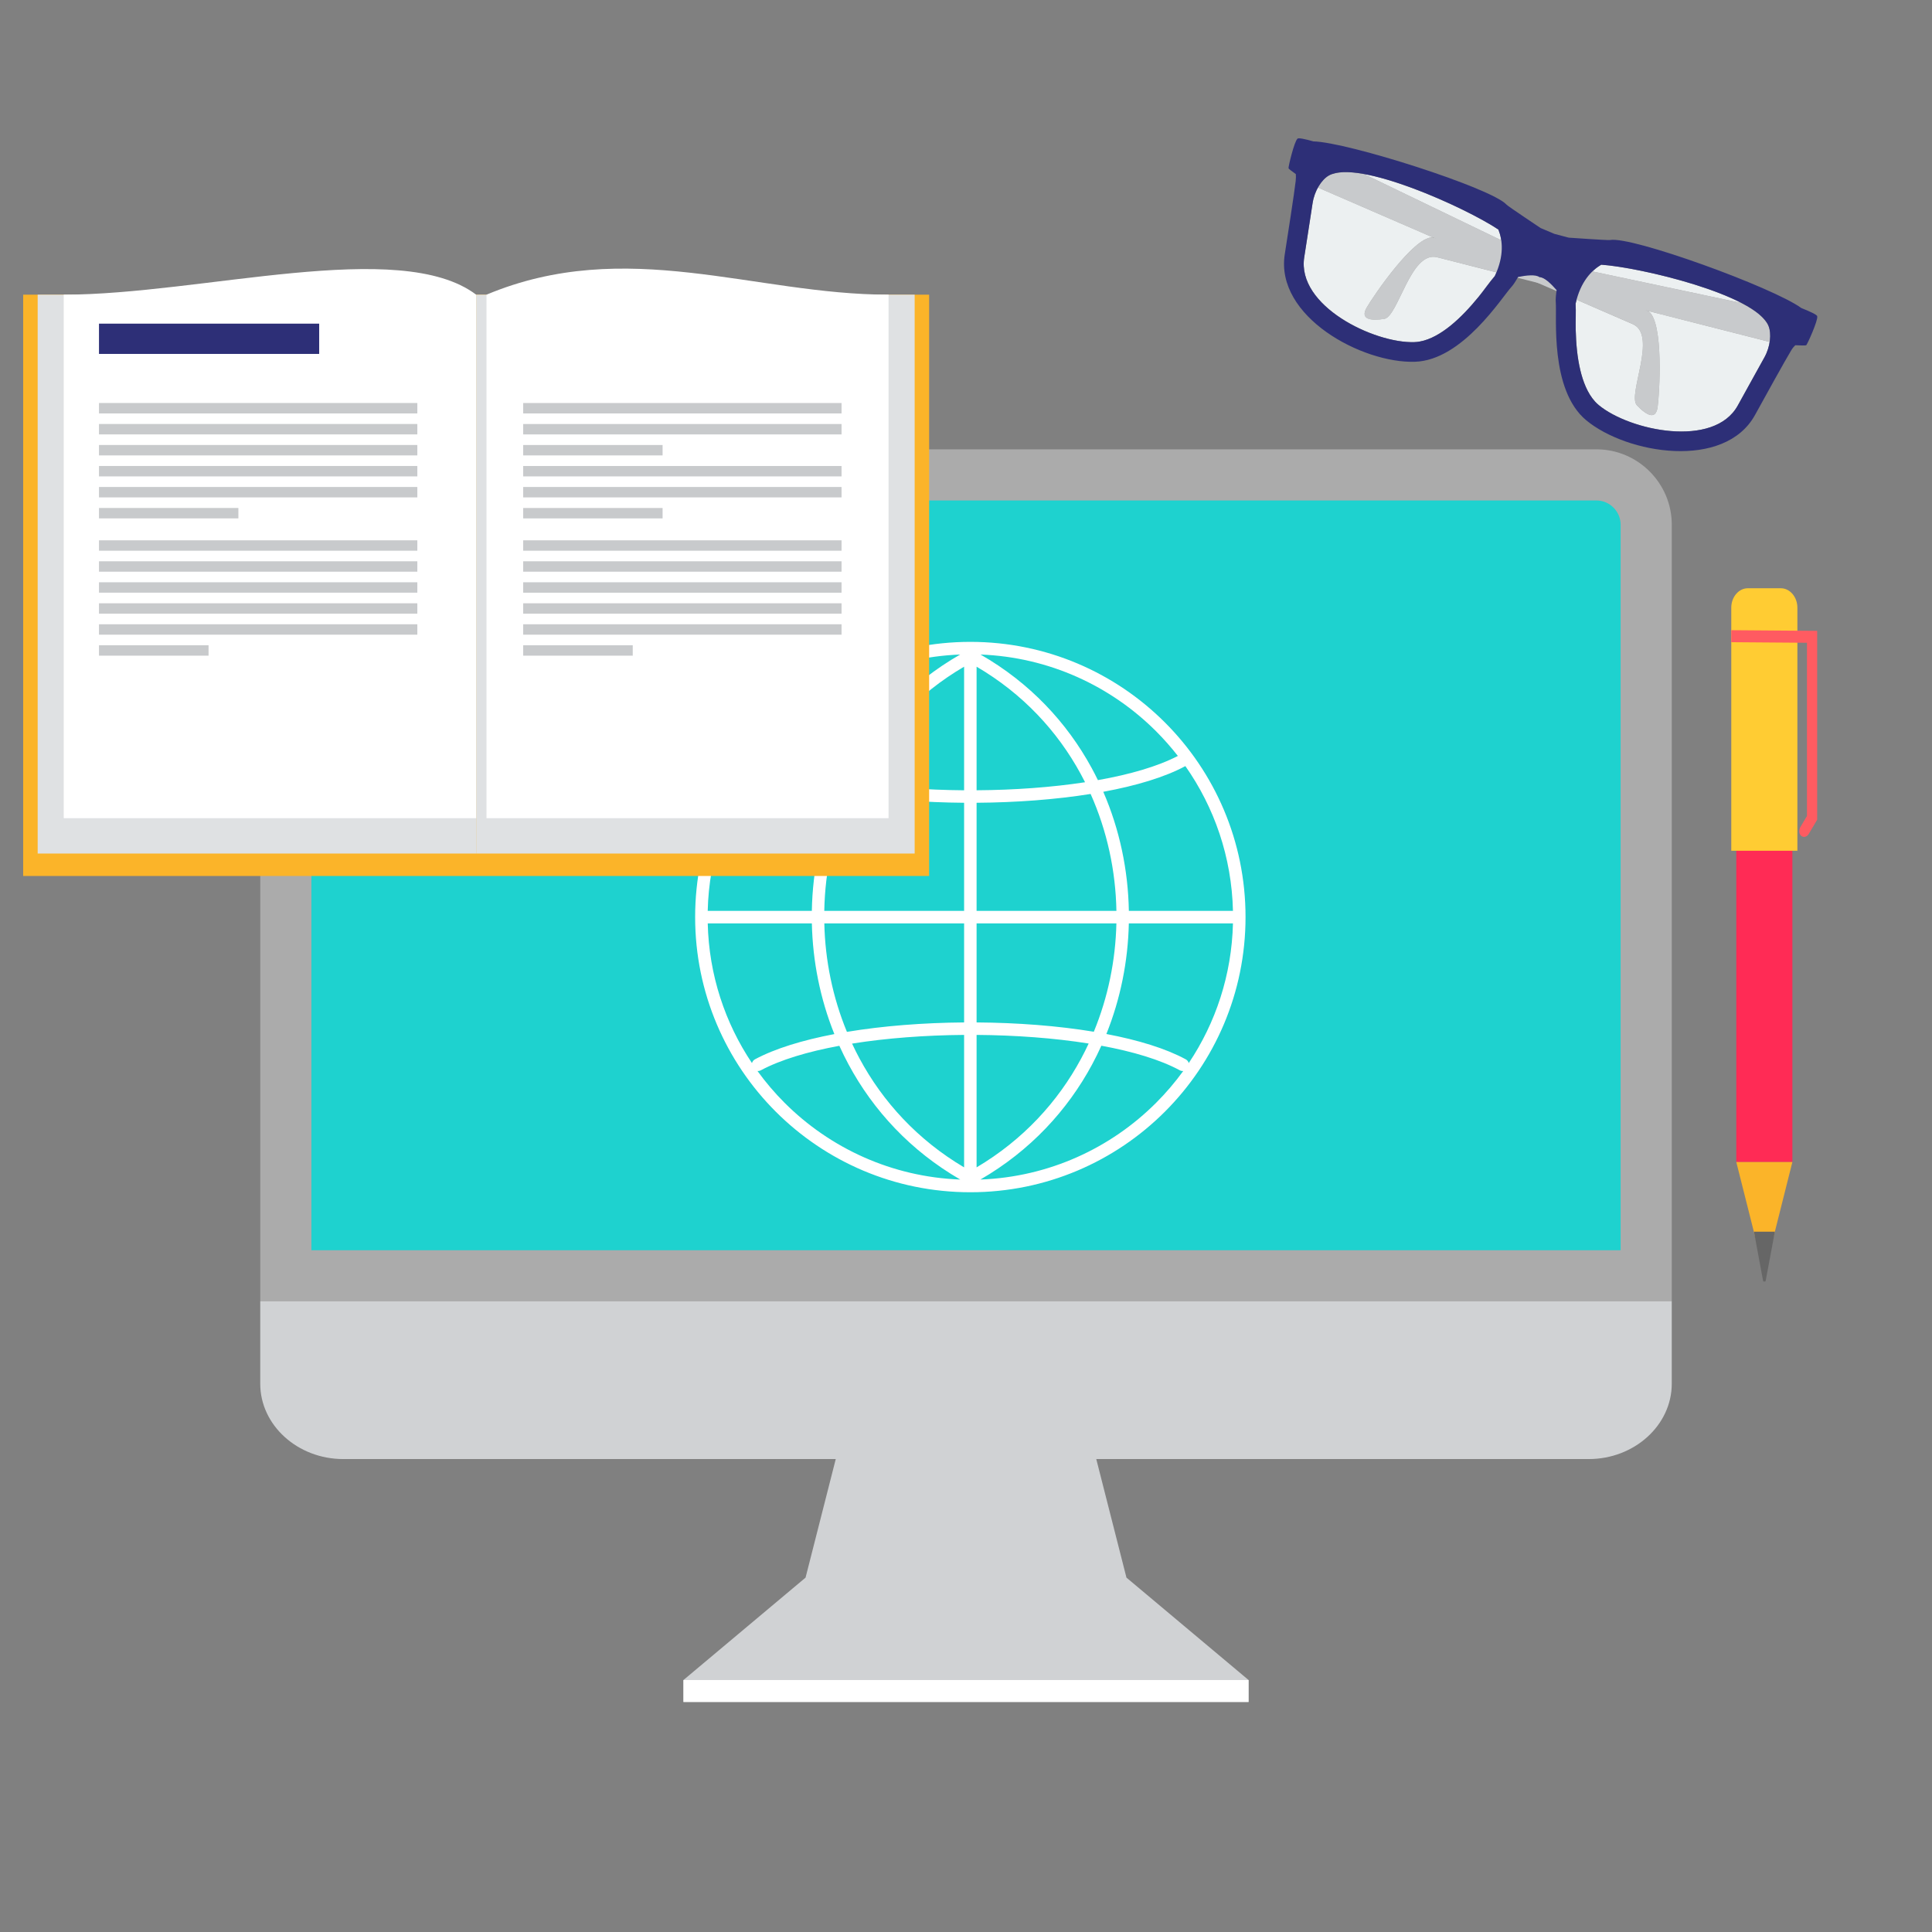
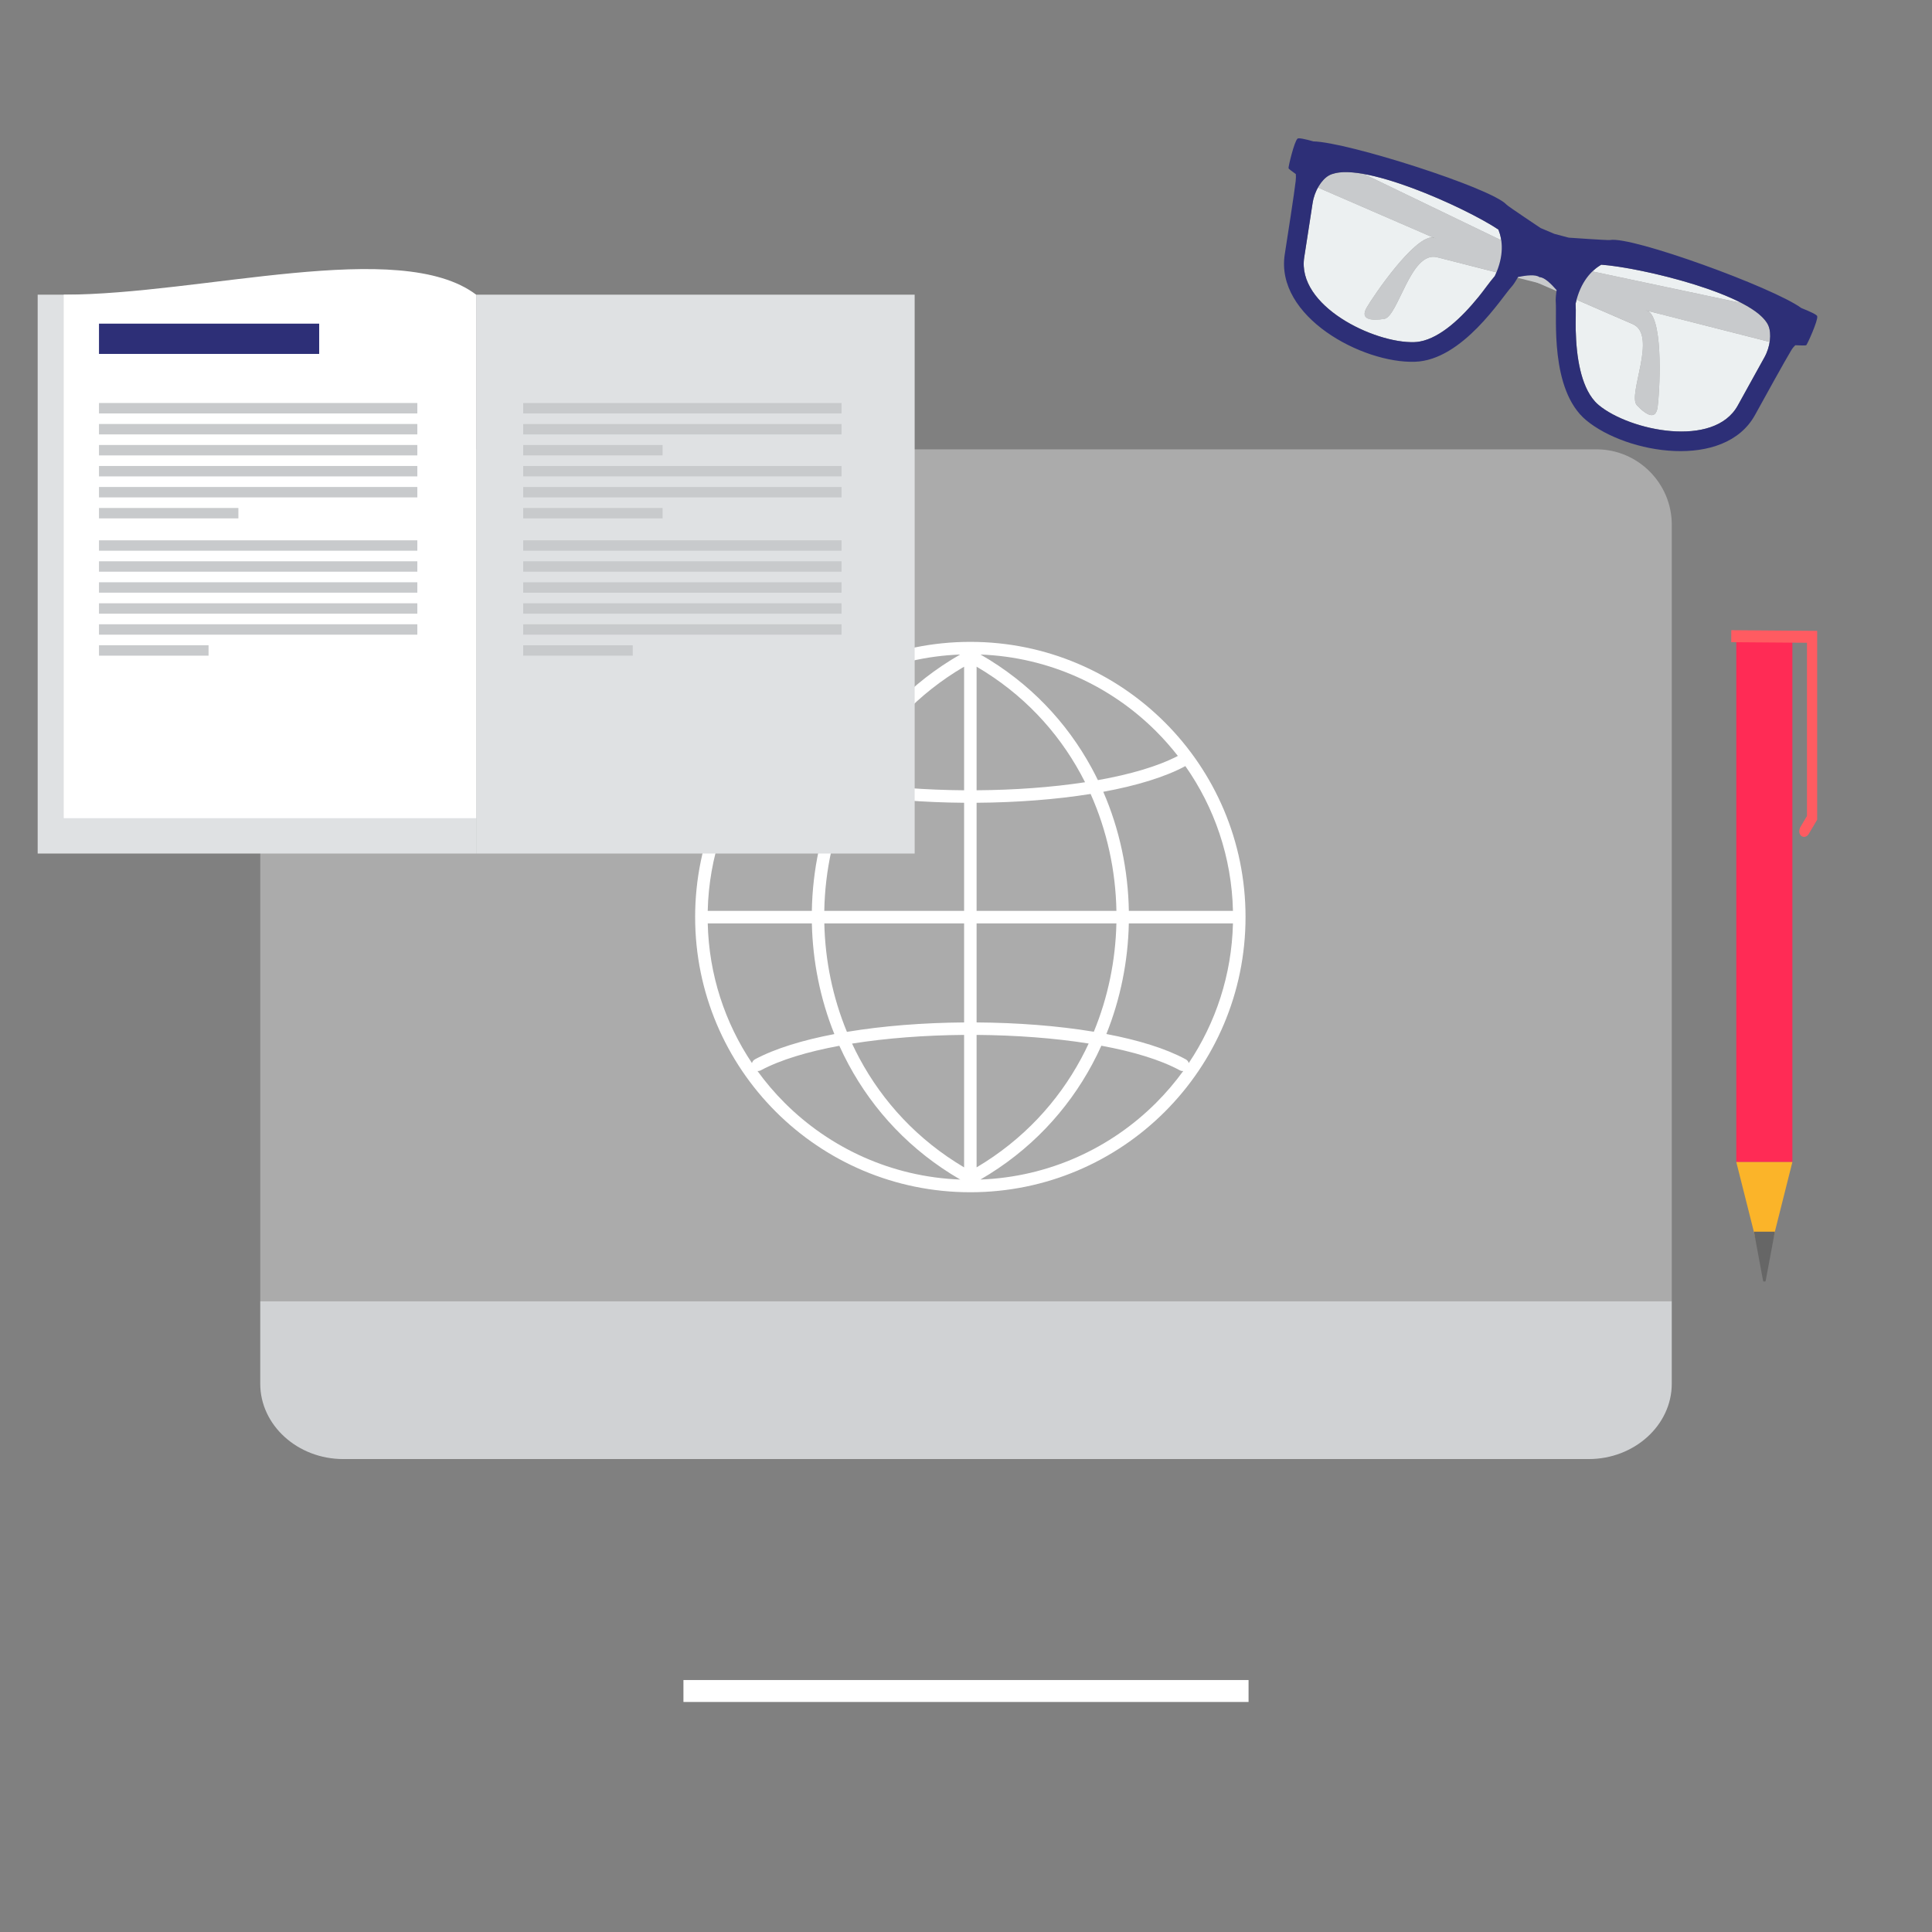
<svg xmlns="http://www.w3.org/2000/svg" width="96" height="96" viewBox="0 0 96 96" fill="none">
  <rect x="0" y="0" width="96" height="96" fill="#808080" stroke="none" />
-   <path d="M41.833 71.303L40.028 78.391L33.96 83.48V84.57H48H62.041V83.48L55.973 78.391L54.168 71.303L48.001 71.212L41.833 71.303Z" fill="#D0D2D4" />
  <path d="M33.96 83.48V84.57H48H62.04V83.48H33.96Z" fill="white" />
  <path d="M16.674 22.327H79.327C81.386 22.327 83.07 24.011 83.07 26.07V64.665H12.932V26.07C12.932 24.011 14.616 22.327 16.674 22.327H16.674Z" fill="#ABABAB" />
-   <path d="M15.473 62.123H80.528V26.069C80.528 25.413 79.983 24.868 79.327 24.868H16.674C16.018 24.868 15.473 25.413 15.473 26.069V62.123H15.473Z" fill="#1ED2CF" />
  <path d="M83.069 64.664V68.757C83.069 70.816 81.213 72.5 78.944 72.5H17.056C14.787 72.5 12.931 70.816 12.931 68.757V64.664H83.069Z" fill="#D0D2D4" />
  <path d="M48.216 31.894C51.992 31.894 55.411 33.425 57.885 35.899C60.359 38.373 61.89 41.792 61.89 45.568C61.89 49.344 60.359 52.763 57.885 55.237C55.411 57.711 51.992 59.242 48.216 59.242C44.44 59.242 41.021 57.711 38.546 55.237C36.072 52.763 34.541 49.343 34.541 45.568C34.541 41.792 36.072 38.373 38.546 35.899C41.021 33.425 44.44 31.894 48.216 31.894ZM58.917 52.636C58.994 52.677 59.046 52.746 59.068 52.824C60.403 50.83 61.204 48.448 61.265 45.883H56.091C56.05 47.758 55.678 49.628 54.975 51.379C56.556 51.68 57.926 52.098 58.917 52.636ZM58.794 53.218C58.736 53.222 58.676 53.211 58.621 53.181C57.654 52.657 56.298 52.251 54.726 51.961C54.585 52.274 54.432 52.583 54.269 52.888C53.039 55.176 51.187 57.18 48.716 58.611C52.122 58.483 55.194 57.05 57.446 54.798C57.936 54.308 58.387 53.78 58.794 53.218V53.218ZM47.716 58.612C45.244 57.181 43.392 55.176 42.163 52.889C42 52.586 41.849 52.278 41.707 51.965C40.138 52.255 38.782 52.66 37.808 53.181C37.754 53.21 37.695 53.221 37.638 53.217C38.045 53.779 38.496 54.308 38.986 54.798C41.239 57.05 44.311 58.483 47.716 58.611L47.716 58.612ZM37.365 52.825C37.387 52.746 37.439 52.676 37.517 52.635C38.514 52.101 39.883 51.684 41.459 51.383C40.754 49.631 40.382 47.759 40.341 45.883H35.167C35.227 48.448 36.029 50.831 37.365 52.825V52.825ZM35.167 45.262H40.34C40.375 43.232 40.8 41.21 41.613 39.339C39.98 39.037 38.56 38.614 37.532 38.066C36.094 40.111 35.228 42.587 35.166 45.262H35.167ZM37.905 37.563C38.907 38.079 40.29 38.477 41.88 38.76C41.978 38.558 42.081 38.358 42.188 38.161C43.418 35.902 45.258 33.929 47.71 32.523C44.306 32.653 41.237 34.086 38.986 36.337C38.6 36.723 38.24 37.132 37.905 37.563ZM48.722 32.523C51.174 33.929 53.015 35.902 54.244 38.161C54.352 38.36 54.455 38.561 54.554 38.764C56.148 38.482 57.531 38.081 58.527 37.562C58.192 37.132 57.831 36.723 57.446 36.337C55.194 34.086 52.125 32.653 48.721 32.523L48.722 32.523ZM58.9 38.067C57.879 38.617 56.459 39.043 54.821 39.344C55.633 41.214 56.057 43.235 56.092 45.262H61.265C61.204 42.587 60.338 40.112 58.9 38.067ZM48.526 33.127V39.268C50.396 39.256 52.252 39.123 53.916 38.869C53.846 38.73 53.774 38.593 53.7 38.457C52.543 36.33 50.818 34.468 48.526 33.127ZM48.526 39.889V45.261H55.474C55.438 43.268 55.01 41.282 54.192 39.451C52.446 39.73 50.491 39.876 48.527 39.889H48.526ZM48.526 45.883V50.804C50.55 50.817 52.565 50.971 54.351 51.267C55.057 49.555 55.431 47.722 55.473 45.883H48.526ZM48.526 51.424V58.006C50.833 56.64 52.566 54.749 53.724 52.594C53.855 52.35 53.979 52.103 54.095 51.852C52.386 51.58 50.463 51.438 48.526 51.424H48.526ZM47.906 58.006V51.424C45.971 51.439 44.049 51.583 42.339 51.856C42.454 52.105 42.578 52.352 42.708 52.594C43.866 54.749 45.599 56.641 47.906 58.006ZM47.906 50.804V45.883H40.96C41.001 47.724 41.376 49.56 42.083 51.273C43.871 50.976 45.885 50.819 47.906 50.804H47.906V50.804ZM47.906 45.262V39.889C45.944 39.874 43.99 39.727 42.242 39.447C41.422 41.278 40.994 43.266 40.958 45.262H47.906V45.262ZM47.906 39.268V33.127C45.614 34.468 43.889 36.331 42.732 38.457C42.658 38.592 42.587 38.728 42.518 38.865C44.183 39.12 46.039 39.254 47.906 39.269V39.268Z" fill="white" />
-   <path d="M1.151 14.642H46.168V43.527H1.151V14.642Z" fill="#FBB429" />
  <path d="M86.276 57.742H89.062V31.765H86.276V57.742Z" fill="#FF2B55" />
  <path d="M87.67 63.276L89.062 57.742H86.276L87.67 63.276Z" fill="#FBB429" />
-   <path d="M86.848 29.23H88.49C88.941 29.23 89.311 29.665 89.311 30.197V42.274H86.026V30.197C86.026 29.665 86.395 29.23 86.847 29.23H86.848Z" fill="#FFCC33" />
  <path d="M87.614 63.676H87.729L88.192 61.201H87.153L87.613 63.676H87.614Z" fill="#666666" />
-   <path d="M86.028 31.314L90.042 31.345L90.294 31.347V31.642V40.638V40.73L90.248 40.809L89.868 41.449C89.673 41.746 89.266 41.518 89.453 41.108L89.787 40.546V31.939L86.025 31.91L86.027 31.314V31.314H86.028Z" fill="#FF5B61" />
+   <path d="M86.028 31.314L90.042 31.345L90.294 31.347V31.642V40.638V40.73L90.248 40.809L89.868 41.449C89.673 41.746 89.266 41.518 89.453 41.108L89.787 40.546V31.939L86.025 31.91L86.027 31.314H86.028Z" fill="#FF5B61" />
  <path d="M45.449 14.642H23.661V42.412H45.449V14.642Z" fill="#DFE1E3" />
-   <path d="M44.152 14.642C37.493 14.642 31.133 11.729 24.174 14.642V40.655H44.152V14.642Z" fill="white" />
  <path d="M1.872 14.642H23.66V42.412H1.872V14.642Z" fill="#DFE1E3" />
  <path d="M3.167 14.642C9.997 14.642 19.869 11.78 23.66 14.642V40.655H3.167V14.642Z" fill="white" />
  <path d="M4.919 16.082H15.86V17.586H4.919V16.082Z" fill="#2D2F77" />
  <path d="M4.919 26.848H20.737V27.365H4.919V26.848ZM25.997 26.848H41.816V27.365H25.997V26.848ZM25.997 20.026H41.816V20.543H25.997V20.026ZM25.997 25.242H32.924V25.759H25.997V25.242ZM25.997 24.198H41.816V24.715H25.997V24.198ZM25.997 23.155H41.816V23.672H25.997V23.155ZM25.997 22.112H32.924V22.629H25.997V22.112ZM25.997 21.069H41.816V21.586H25.997V21.069ZM25.997 32.063H31.441V32.58H25.997V32.063ZM25.997 31.02H41.816V31.537H25.997V31.02ZM25.997 29.977H41.816V30.494H25.997V29.977ZM25.997 28.933H41.816V29.451H25.997V28.933ZM25.997 27.89H41.816V28.407H25.997V27.89ZM4.919 20.025H20.737V20.543H4.919V20.025ZM4.919 25.241H11.845V25.758H4.919V25.241ZM4.919 24.198H20.737V24.715H4.919V24.198ZM4.919 23.154H20.737V23.672H4.919V23.154ZM4.919 22.111H20.737V22.629H4.919V22.111ZM4.919 21.068H20.737V21.585H4.919V21.068ZM4.919 32.062H10.363V32.58H4.919V32.062ZM4.919 31.02H20.737V31.537H4.919V31.02ZM4.919 29.977H20.737V30.494H4.919V29.977ZM4.919 28.933H20.737V29.45H4.919V28.933ZM4.919 27.89H20.737V28.407H4.919V27.89Z" fill="#C8CACC" />
  <path d="M67.77 8.645L81.927 15.473C82.675 16.044 82.458 19.569 82.367 20.225C82.276 20.882 81.83 20.652 81.338 20.14C80.846 19.629 82.385 16.649 81.129 16.104L65.487 9.32C65.641 9.04 65.875 8.754 66.148 8.665C66.541 8.536 66.985 8.504 67.77 8.646V8.645H67.77Z" fill="#C8CACC" />
  <path d="M86.542 15.06L71.167 11.797C70.226 11.791 68.24 14.711 67.91 15.286C67.581 15.861 68.074 15.952 68.777 15.849C69.479 15.745 70.085 12.447 71.412 12.784L87.935 16.99C87.985 16.675 87.975 16.305 87.813 16.068C87.581 15.726 87.25 15.428 86.542 15.06H86.542Z" fill="#C8CACC" />
  <path d="M87.67 17.764C87.514 18.043 87.36 18.324 87.207 18.599C86.921 19.114 86.636 19.63 86.353 20.145C85.173 22.291 80.983 21.404 79.445 20.132C79.379 20.077 79.316 20.017 79.257 19.953C78.877 19.536 78.659 18.947 78.529 18.407C78.371 17.753 78.314 17.063 78.297 16.391C78.286 15.973 78.314 15.507 78.292 15.086C78.306 15.021 78.323 14.957 78.34 14.894L81.129 16.105C82.385 16.649 80.846 19.628 81.338 20.14C81.83 20.652 82.276 20.881 82.367 20.225C82.458 19.569 82.675 16.044 81.926 15.473L81.871 15.446L87.935 16.99C87.895 17.247 87.808 17.516 87.67 17.764H87.67ZM79.127 13.486L86.541 15.059C84.564 14.03 81.012 13.251 79.565 13.152C79.422 13.236 79.273 13.345 79.127 13.486ZM65.222 10.093C65.175 10.409 65.124 10.726 65.077 11.037C64.988 11.62 64.898 12.201 64.806 12.783C64.426 15.202 68.283 17.065 70.278 17C70.365 16.997 70.451 16.987 70.537 16.973C71.092 16.876 71.626 16.544 72.059 16.196C72.583 15.775 73.051 15.265 73.476 14.744C73.74 14.419 74.004 14.033 74.278 13.715C74.307 13.654 74.333 13.593 74.358 13.534L71.412 12.784C70.086 12.446 69.48 15.744 68.777 15.848C68.075 15.951 67.581 15.86 67.91 15.285C68.24 14.711 70.226 11.79 71.168 11.796L71.228 11.809L65.488 9.319C65.361 9.547 65.265 9.813 65.223 10.094L65.222 10.093ZM74.596 11.938L67.769 8.645C69.964 9.041 73.248 10.599 74.454 11.406C74.515 11.56 74.567 11.737 74.596 11.938Z" fill="#ECF0F1" />
  <path d="M65.254 7.025C66.972 7.061 74.127 9.35 74.858 10.168C74.939 10.259 76.554 11.328 76.552 11.331L77.234 11.62L77.95 11.809C77.951 11.806 79.882 11.948 80.002 11.926C81.078 11.726 88.097 14.278 89.509 15.307C89.904 15.464 90.306 15.643 90.297 15.72C90.344 15.915 89.804 17.116 89.749 17.156C89.706 17.171 89.511 17.169 89.209 17.155C89.143 17.214 89.073 17.296 89.005 17.408C88.721 17.873 87.592 19.917 87.208 20.616C85.694 23.37 80.841 22.557 78.821 20.885C76.997 19.376 77.368 15.709 77.305 15.009C77.293 14.871 77.311 14.663 77.348 14.418C77.078 14.106 76.734 13.771 76.498 13.774C76.313 13.627 75.835 13.682 75.432 13.763C75.31 13.979 75.197 14.155 75.103 14.256C74.626 14.772 72.675 17.899 70.309 17.976C67.689 18.062 63.352 15.736 63.84 12.631C63.964 11.843 64.322 9.536 64.382 8.993C64.397 8.857 64.397 8.743 64.389 8.65C64.179 8.501 64.048 8.4 64.026 8.365C64.007 8.3 64.314 7.02 64.471 6.894C64.507 6.833 64.876 6.917 65.253 7.023L65.254 7.025ZM65.222 10.093C65.175 10.41 65.124 10.726 65.077 11.038C64.988 11.62 64.898 12.202 64.807 12.784C64.426 15.203 68.283 17.066 70.278 17C70.365 16.998 70.451 16.988 70.537 16.973C71.092 16.877 71.625 16.544 72.059 16.197C72.584 15.775 73.051 15.265 73.476 14.744C73.74 14.42 74.004 14.034 74.278 13.715C74.754 12.695 74.66 11.92 74.454 11.407C72.84 10.324 67.489 7.895 66.034 8.719C65.665 8.928 65.316 9.478 65.222 10.093V10.093ZM87.67 17.763C87.972 17.22 88.033 16.571 87.869 16.18C87.222 14.638 81.504 13.285 79.564 13.153C79.088 13.433 78.538 13.988 78.291 15.086C78.313 15.506 78.286 15.973 78.296 16.391C78.313 17.063 78.37 17.753 78.528 18.407C78.658 18.947 78.876 19.536 79.256 19.953C79.314 20.016 79.377 20.077 79.444 20.132C80.982 21.404 85.172 22.291 86.351 20.145C86.635 19.629 86.92 19.114 87.206 18.599C87.36 18.323 87.513 18.043 87.669 17.763H87.67Z" fill="#2D2F77" />
</svg>